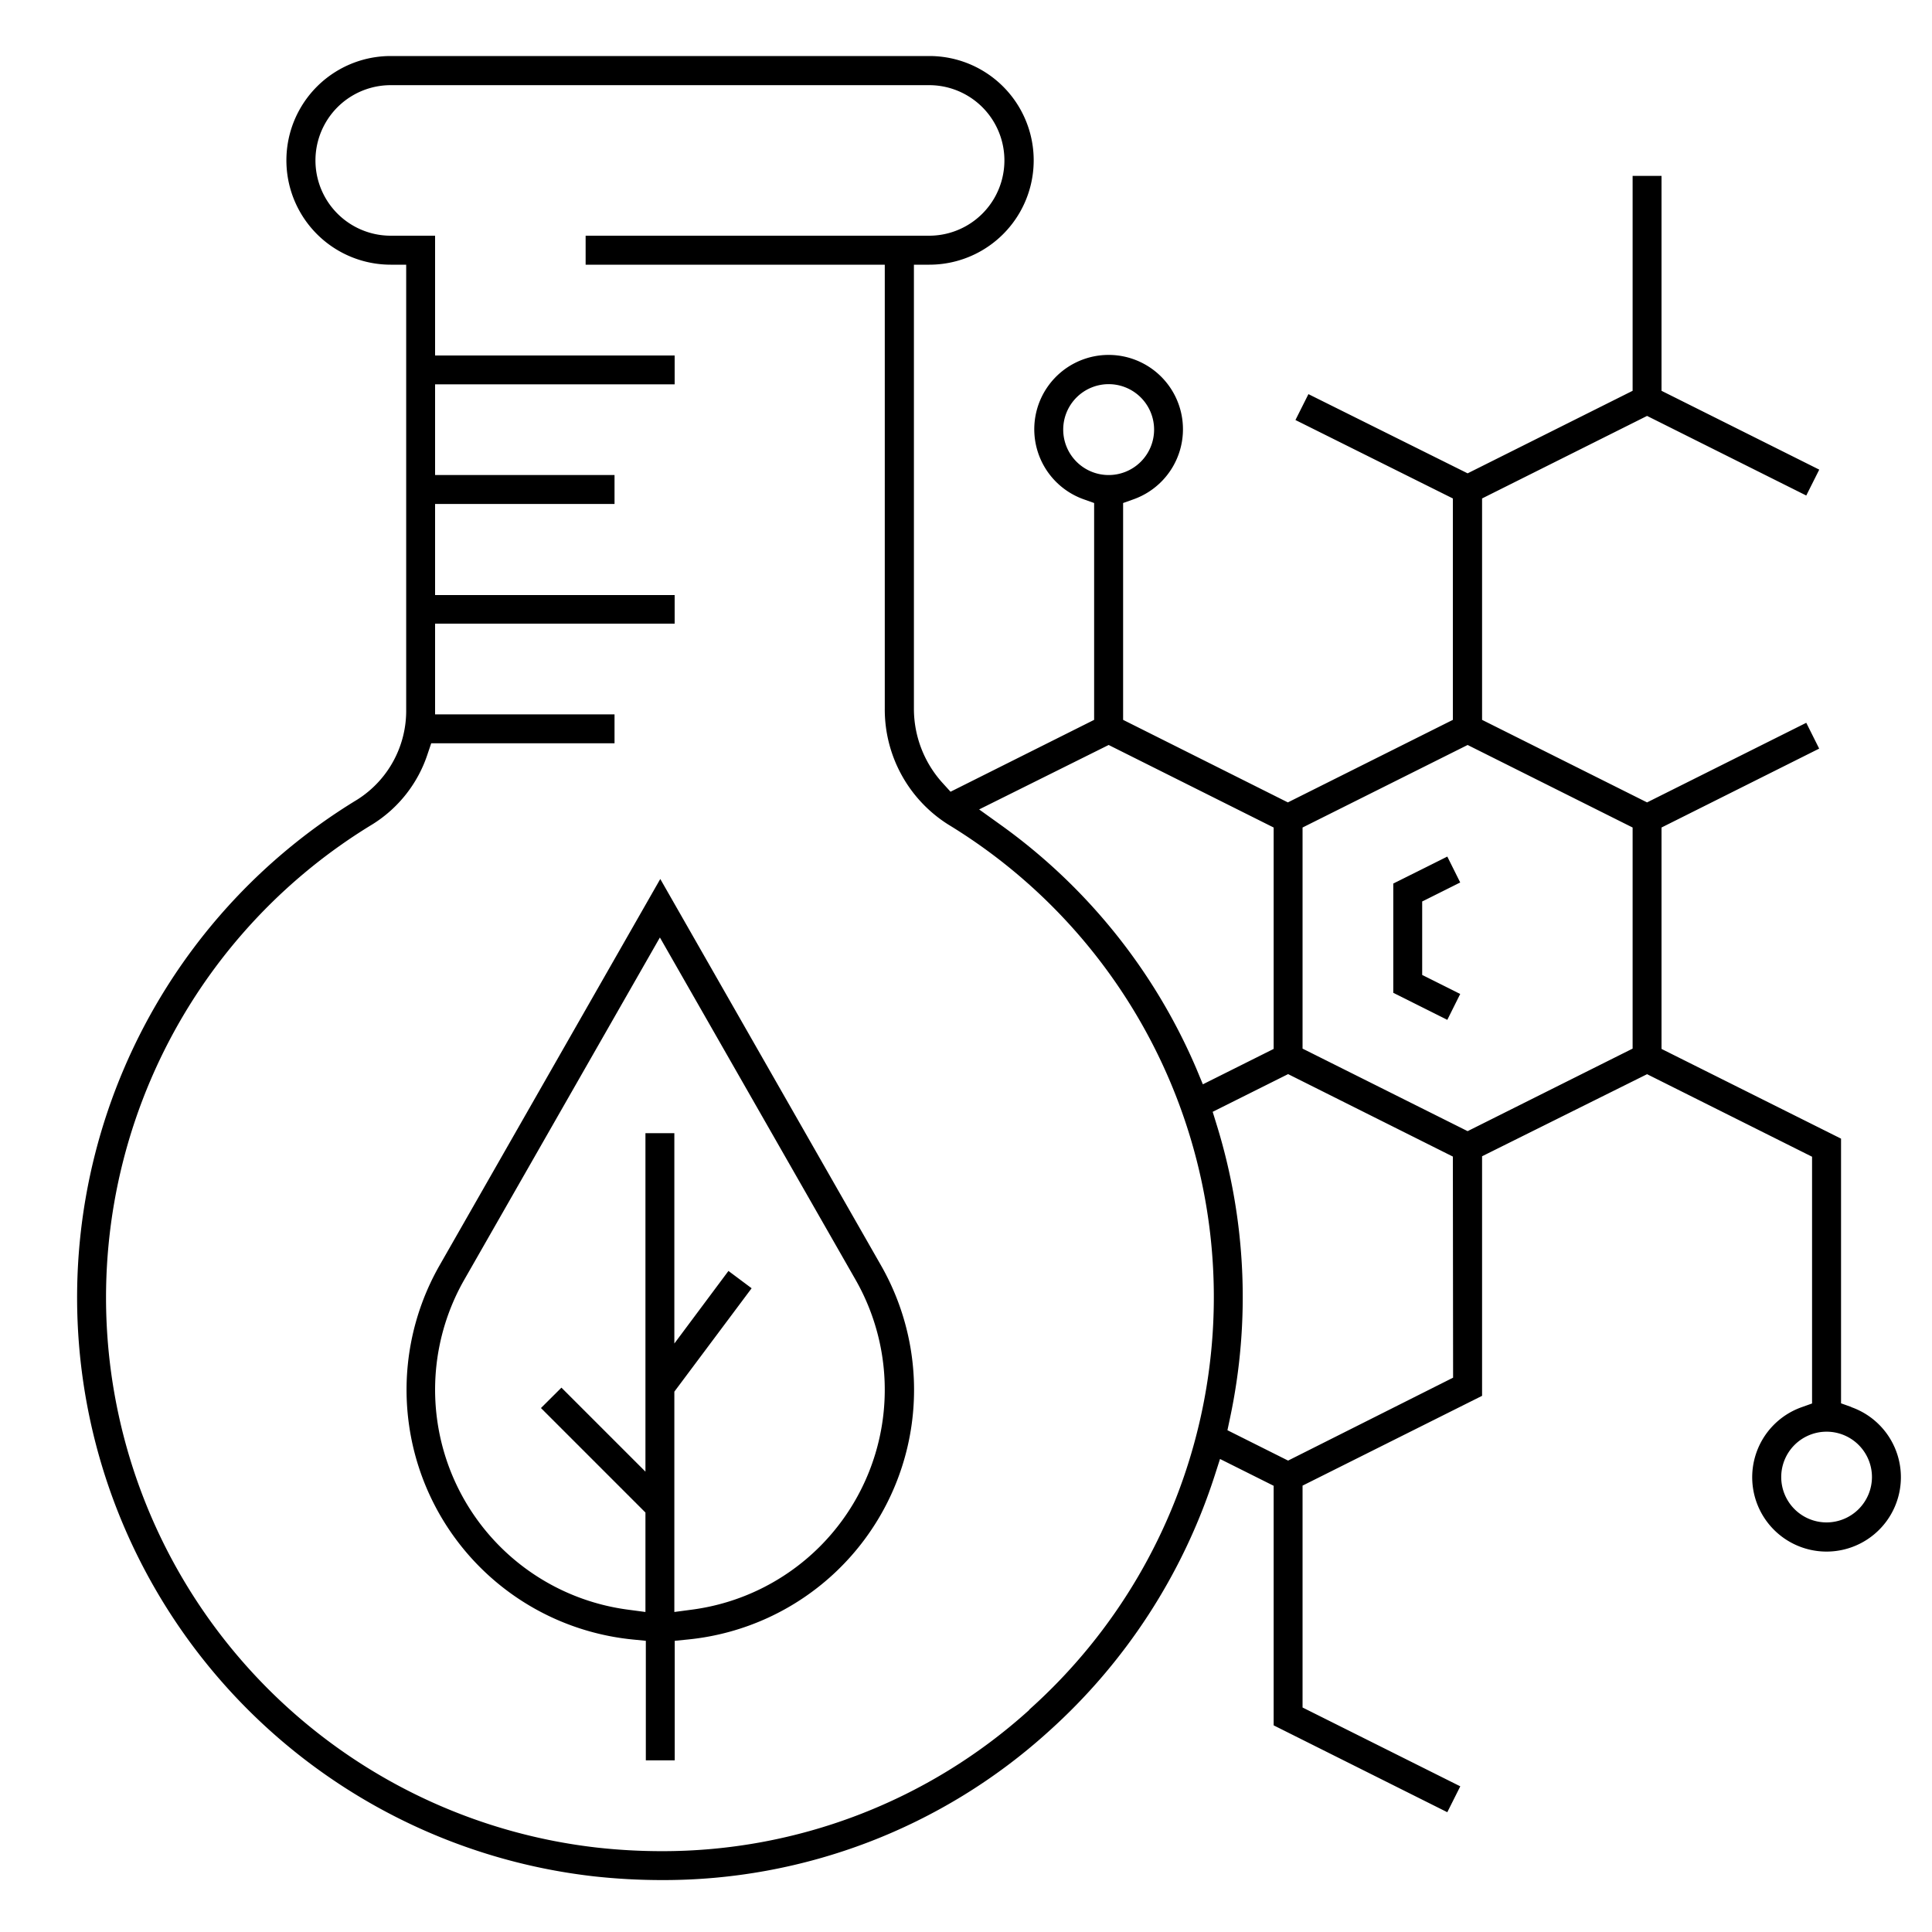
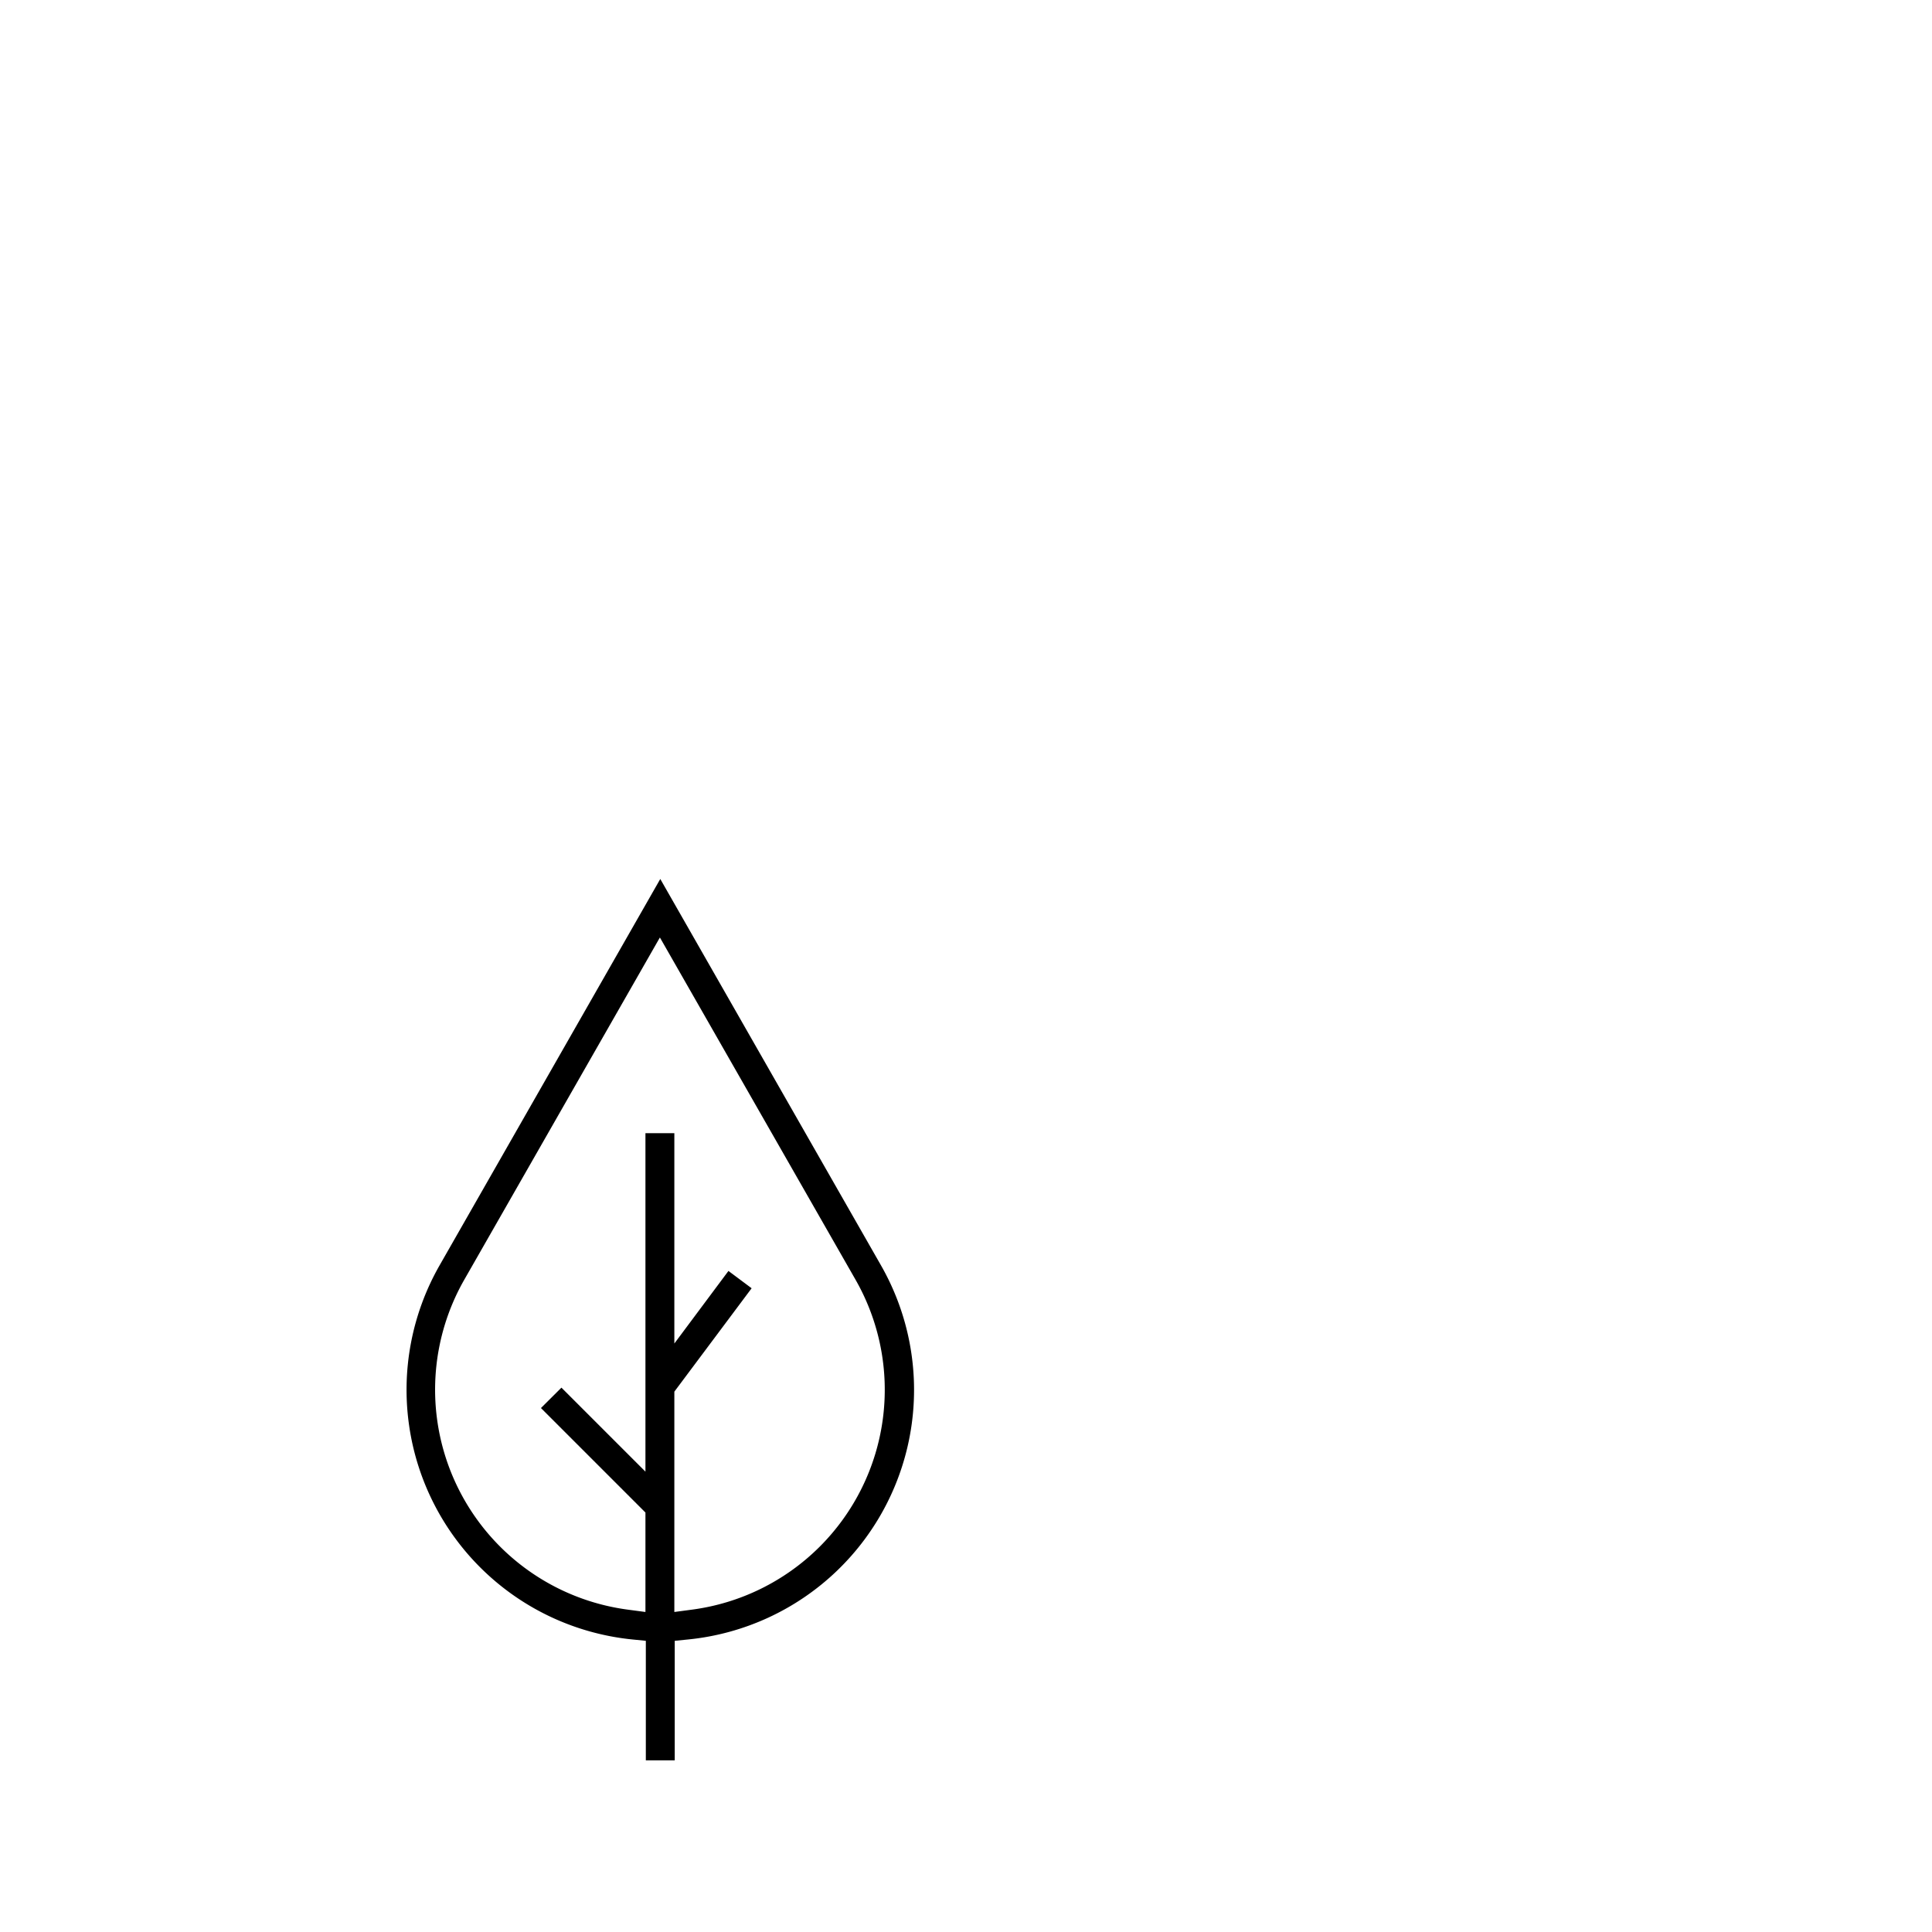
<svg xmlns="http://www.w3.org/2000/svg" viewBox="0 0 250 250" data-name="Layer 1" id="f848ed35-6d8c-4e6d-9017-7f912ad4eb37">
  <path d="M114,163.74l-28.56-50-28.56,50a32.47,32.47,0,0,0,24.89,48.4l1.8.18v15.47h3.74V212.32l1.8-.18A32.46,32.46,0,0,0,114,163.74ZM89.52,208.29l-2.26.3V180.08l10-13.38-3-2.24-7,9.39V146.63H83.52v43.8L72.65,179.56,70,182.2l13.52,13.52v12.87l-2.26-.3a28.71,28.71,0,0,1-21.18-42.7l25.31-44.28,25.32,44.29a28.7,28.7,0,0,1-21.19,42.69Z" />
-   <polygon points="184.03 126.16 188.95 128.62 187.28 131.97 180.29 128.47 180.29 114.33 187.28 110.84 188.95 114.19 184.03 116.65 184.03 126.16" />
-   <path d="M239.55,182.06l-1.32-.47V147.34L215,135.73V107.08l20.4-10.21-1.67-3.34-20.6,10.3L191.78,93.15V64.5l21.35-10.68,20.6,10.3,1.68-3.35L215,50.57V22.76h-3.74V50.57L189.91,61.25,169.31,51l-1.68,3.35L188,64.5V93.15l-21.35,10.68L145.33,93.15V65.09l1.32-.47a9.62,9.62,0,1,0-6.39,0l1.32.47V93.15L123,102.45l-1-1.1a14.3,14.3,0,0,1-3.74-9.67V34.25h2a13.49,13.49,0,0,0,0-27H50.56a13.49,13.49,0,1,0,0,27h2V91.81a13.6,13.6,0,0,1-6.33,11.66A75.38,75.38,0,0,0,76.78,242.79a80.57,80.57,0,0,0,8.74.49,74.2,74.2,0,0,0,50.16-19.22A75.68,75.68,0,0,0,157.16,191l.71-2.21,6.94,3.47v31l22.47,11.24,1.68-3.35-20.41-10.2V192.24l23.23-11.62v-31L213.13,139l21.35,10.68v31.93l-1.32.47a9.62,9.62,0,1,0,6.39,0ZM137.58,55.6a5.88,5.88,0,1,1,5.88,5.87A5.88,5.88,0,0,1,137.58,55.6Zm5.88,40.8,21.35,10.68v28.65l-9.16,4.58-.83-2a75.07,75.07,0,0,0-25.43-31.64l-2.69-1.93ZM133.18,221.27a70.72,70.72,0,0,1-47.64,18.27,75.93,75.93,0,0,1-8.35-.47,71.63,71.63,0,0,1-29-132.4,16.92,16.92,0,0,0,7.15-9.13l.46-1.36H79.52V92.44H56.3V80.7h31V77h-31V65.21H79.52V61.47H56.3V49.73h31V46h-31V30.5H50.56a9.74,9.74,0,1,1,0-19.48h69.67a9.74,9.74,0,0,1,0,19.48H75.78v3.75h38.71V91.68a17.6,17.6,0,0,0,8.19,15,71.59,71.59,0,0,1,10.5,114.55Zm54.85-43L166.68,189l-7.85-3.93.32-1.51a75.33,75.33,0,0,0-1.73-38.07l-.5-1.62,9.76-4.88L188,149.66Zm23.23-42.58-21.35,10.68-21.36-10.68V107.08L189.91,96.4l21.35,10.68ZM236.36,197a5.87,5.87,0,1,1,5.87-5.87A5.88,5.88,0,0,1,236.36,197Z" />
</svg>